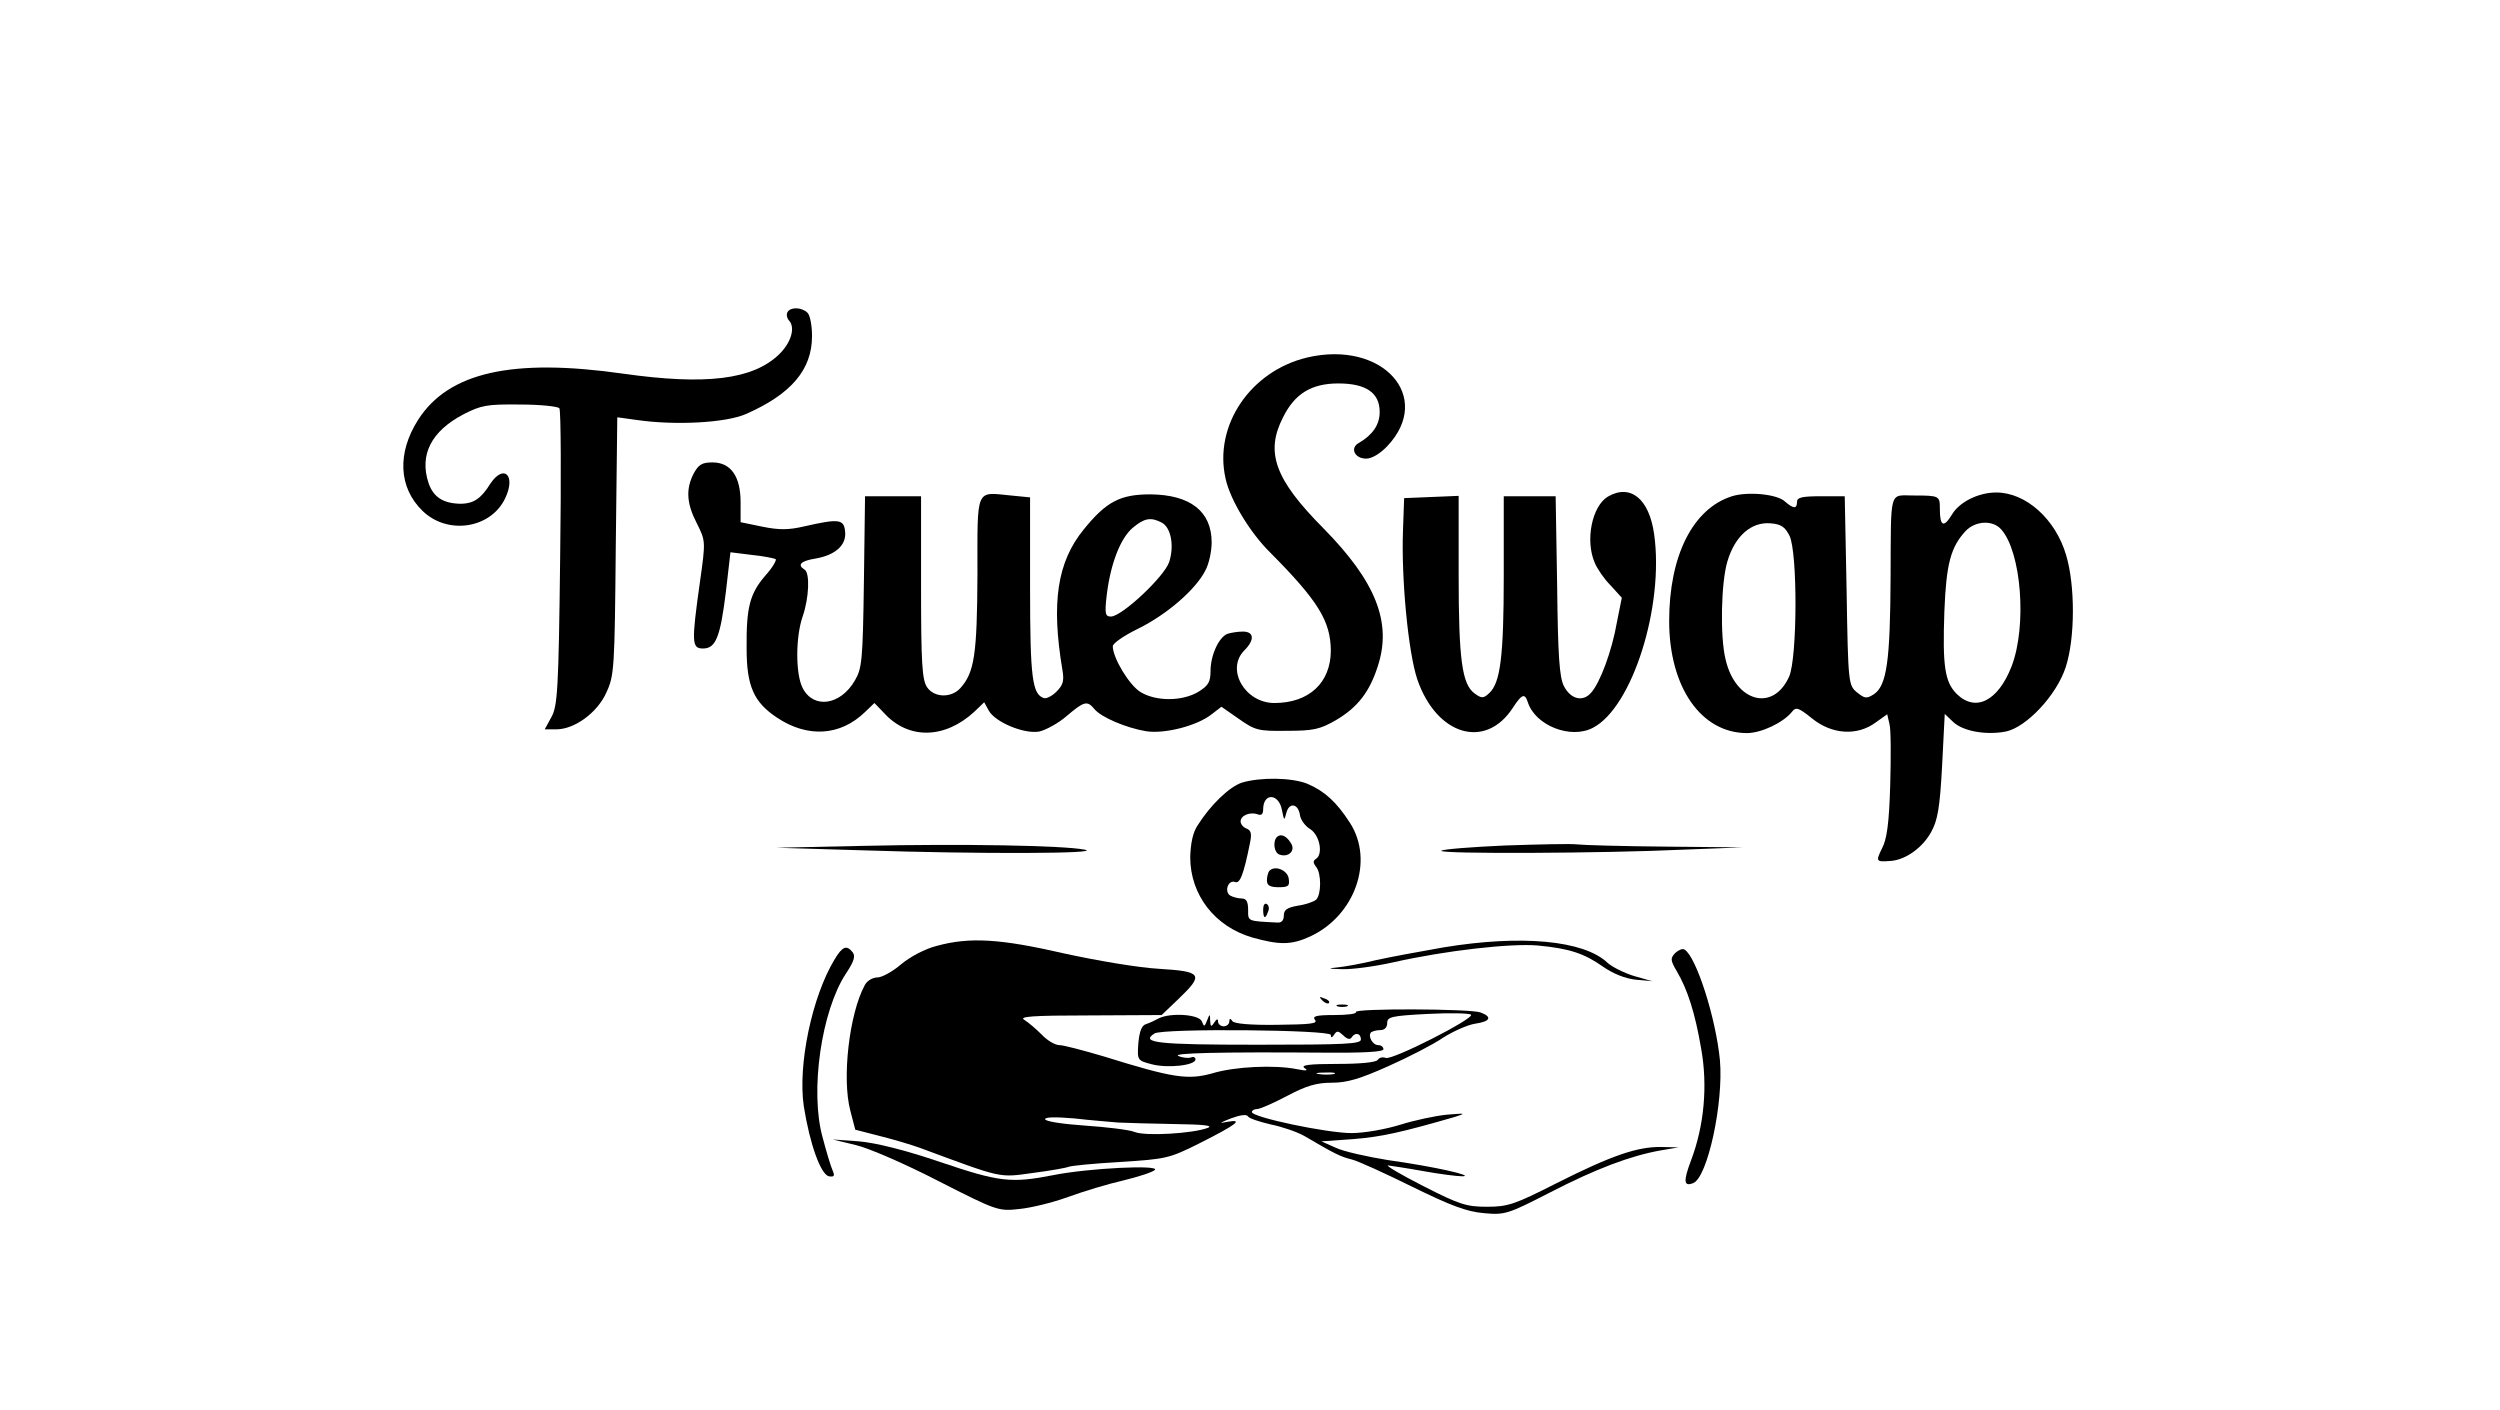
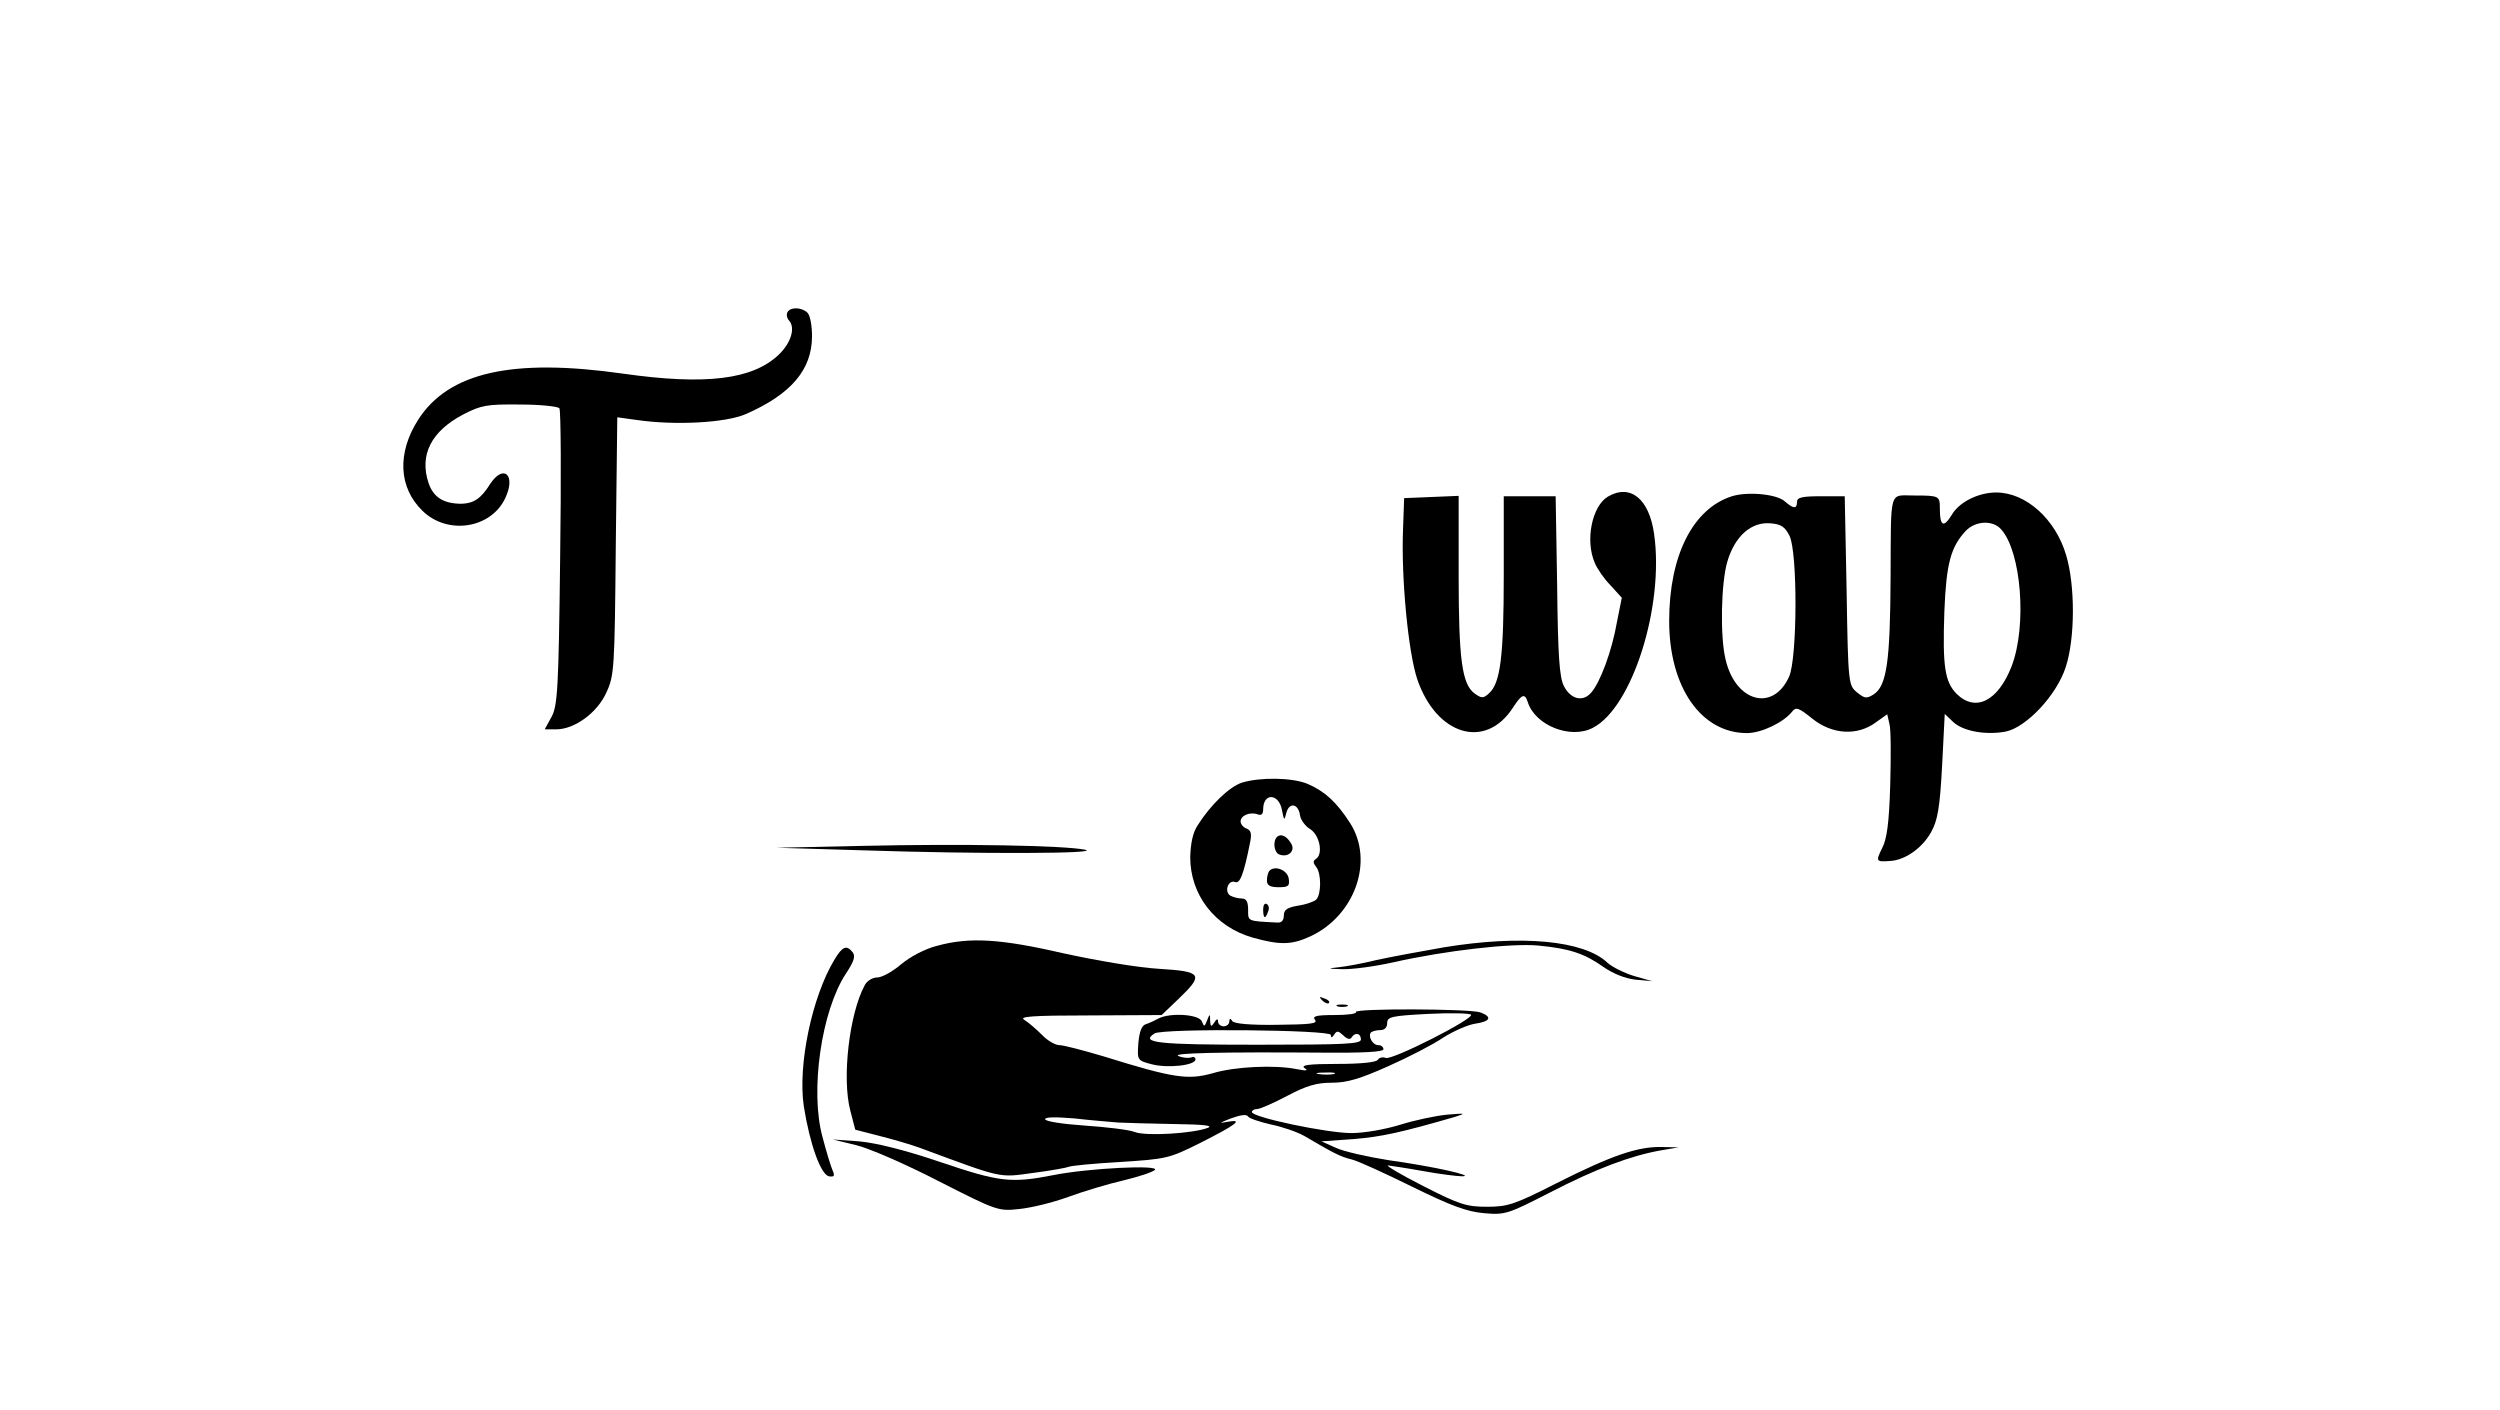
<svg xmlns="http://www.w3.org/2000/svg" version="1.0" width="665pt" height="375pt" viewBox="0 0 665 375" preserveAspectRatio="xMidYMid meet">
  <g transform="translate(0,375) scale(0.1,-0.1)" fill="#000000" stroke="none">
    <path d="M2095 2920 c-4 -6 -2 -17 5 -24 16 -20 3 -59 -28 -89 -70 -67 -195 -82 -414 -51 -295 42 -465 4 -546 -123 -56 -88 -52 -180 12 -242 67 -65 182 -47 220 34 29 61 -4 92 -40 38 -24 -39 -44 -52 -76 -53 -48 0 -75 17 -88 55 -25 75 7 138 93 183 47 24 62 27 150 26 53 0 101 -5 105 -10 4 -5 5 -184 2 -399 -4 -349 -7 -393 -23 -422 l-18 -33 31 0 c48 0 109 44 133 98 21 45 22 63 25 390 l4 342 51 -7 c102 -15 238 -8 292 16 120 53 175 118 175 207 0 28 -5 55 -12 62 -15 15 -45 16 -53 2z" />
-     <path d="M3477 2799 c-151 -36 -249 -181 -217 -322 12 -56 65 -144 119 -197 128 -129 160 -182 161 -260 0 -86 -58 -140 -150 -140 -79 0 -130 90 -80 140 28 28 26 50 -4 50 -13 0 -32 -3 -41 -6 -23 -9 -45 -57 -45 -99 0 -29 -6 -39 -32 -55 -43 -26 -113 -26 -154 -1 -30 18 -74 91 -74 122 0 8 31 29 68 47 75 37 152 103 178 154 10 18 17 52 17 75 0 83 -57 127 -163 128 -80 0 -117 -19 -177 -93 -71 -87 -87 -195 -57 -374 5 -29 2 -40 -16 -58 -12 -12 -27 -19 -33 -17 -31 10 -37 52 -37 293 l0 241 -51 5 c-95 9 -89 24 -89 -211 -1 -213 -8 -260 -46 -302 -24 -26 -69 -25 -88 3 -13 19 -16 62 -16 265 l0 243 -74 0 -75 0 -3 -227 c-3 -209 -5 -231 -24 -263 -38 -66 -110 -77 -139 -20 -19 37 -19 135 0 190 17 49 20 116 5 125 -20 12 -10 23 28 29 54 9 84 36 80 72 -3 33 -16 35 -108 14 -43 -10 -67 -10 -112 -1 l-58 12 0 53 c0 69 -26 106 -75 106 -28 0 -37 -6 -50 -30 -21 -41 -19 -79 9 -133 23 -46 23 -47 8 -154 -23 -163 -22 -178 8 -178 34 0 46 30 61 152 l12 104 56 -7 c31 -3 59 -9 64 -11 4 -2 -8 -23 -28 -45 -41 -48 -50 -85 -49 -193 0 -100 19 -143 81 -184 81 -54 168 -49 234 15 l25 24 25 -26 c65 -72 162 -70 241 3 l26 25 12 -22 c17 -31 94 -63 134 -56 18 4 51 22 73 41 47 40 55 42 74 19 18 -22 84 -50 137 -59 49 -8 136 14 175 45 l26 20 46 -32 c44 -31 52 -33 128 -32 71 0 88 4 130 28 58 34 90 75 112 144 38 116 -5 225 -145 367 -129 130 -155 202 -107 295 31 63 76 90 147 90 74 0 110 -25 110 -76 0 -34 -19 -61 -55 -82 -25 -13 -12 -42 19 -42 15 0 37 13 56 33 124 131 -12 283 -213 236z m-387 -439 c25 -13 34 -62 20 -105 -13 -39 -126 -145 -155 -145 -15 0 -17 7 -11 58 10 82 36 150 69 178 31 26 48 29 77 14z" />
    <path d="M4277 2429 c-42 -25 -61 -116 -35 -176 6 -15 25 -43 42 -60 l30 -33 -13 -65 c-13 -76 -45 -162 -69 -188 -22 -25 -54 -17 -72 18 -12 23 -16 82 -18 268 l-4 237 -69 0 -69 0 0 -211 c0 -216 -9 -286 -39 -313 -15 -14 -20 -14 -38 -1 -34 24 -43 90 -43 315 l0 211 -72 -3 -73 -3 -3 -85 c-5 -128 14 -326 38 -397 51 -149 181 -188 254 -76 24 37 32 40 40 15 20 -62 114 -99 173 -68 105 54 190 324 163 515 -13 94 -63 135 -123 100z" />
    <path d="M4607 2430 c-104 -33 -167 -158 -167 -332 0 -176 85 -298 207 -298 38 0 97 28 120 57 10 13 17 11 53 -18 53 -43 120 -47 169 -11 l31 22 6 -26 c4 -14 4 -87 2 -162 -3 -103 -9 -145 -22 -169 -17 -35 -16 -36 24 -33 39 3 84 35 107 77 17 31 23 63 29 176 l7 138 22 -21 c26 -25 87 -36 140 -26 55 11 136 97 160 172 25 77 25 217 1 297 -28 96 -107 167 -186 167 -47 0 -98 -25 -118 -59 -22 -36 -32 -31 -32 16 0 34 -1 35 -70 35 -65 0 -60 20 -61 -214 -1 -227 -10 -292 -45 -315 -19 -12 -24 -11 -44 5 -23 19 -24 22 -28 271 l-5 251 -63 0 c-50 0 -64 -3 -64 -15 0 -19 -9 -19 -32 1 -21 20 -100 27 -141 14z m153 -105 c22 -44 21 -326 -1 -375 -43 -95 -143 -67 -169 46 -15 61 -12 205 5 261 20 67 63 105 114 101 28 -2 39 -9 51 -33z m563 17 c54 -60 69 -257 28 -364 -36 -93 -96 -123 -146 -74 -32 32 -38 74 -33 219 5 128 17 172 57 215 26 27 72 29 94 4z" />
    <path d="M3303 1668 c-33 -11 -83 -59 -117 -113 -13 -19 -19 -48 -20 -85 0 -100 65 -185 166 -214 72 -20 103 -20 153 3 119 55 171 201 106 302 -36 56 -67 84 -113 104 -42 17 -126 18 -175 3z m107 -73 c6 -29 6 -29 12 -6 8 28 32 23 36 -8 2 -12 14 -29 28 -37 25 -17 34 -67 14 -79 -8 -5 -7 -11 1 -21 14 -17 14 -73 0 -87 -5 -5 -27 -13 -48 -16 -29 -5 -38 -11 -38 -26 0 -13 -6 -20 -17 -19 -81 4 -78 3 -78 34 0 22 -5 30 -17 30 -10 0 -24 4 -31 8 -16 11 -5 42 13 36 13 -6 23 19 40 104 5 24 3 33 -9 38 -9 3 -16 12 -16 19 0 16 25 26 45 19 10 -4 15 0 15 13 0 45 42 43 50 -2z" />
    <path d="M3397 1524 c-12 -12 -8 -42 6 -47 24 -9 44 10 31 30 -12 20 -27 26 -37 17z" />
    <path d="M3377 1434 c-4 -4 -7 -16 -7 -26 0 -13 8 -18 31 -18 26 0 30 3 27 23 -3 22 -36 36 -51 21z" />
    <path d="M3360 1331 c0 -25 6 -27 13 -6 4 8 2 17 -3 20 -6 4 -10 -3 -10 -14z" />
    <path d="M2295 1500 l-230 -5 235 -7 c301 -10 639 -9 585 2 -57 11 -323 16 -590 10z" />
-     <path d="M4003 1501 c-89 -4 -166 -10 -169 -14 -9 -9 435 -7 646 3 l155 6 -206 2 c-114 1 -219 4 -235 6 -16 2 -102 0 -191 -3z" />
    <path d="M2492 1234 c-32 -8 -71 -29 -95 -49 -22 -19 -51 -35 -63 -35 -13 0 -28 -9 -34 -21 -41 -76 -61 -248 -38 -334 l13 -50 66 -17 c36 -9 83 -23 105 -31 222 -82 209 -80 302 -67 47 6 90 14 94 16 5 3 66 9 136 13 124 8 131 9 213 50 97 49 119 65 74 57 -24 -5 -21 -3 9 9 25 9 42 12 46 5 3 -5 30 -14 60 -21 30 -6 71 -20 90 -31 80 -47 96 -55 125 -62 17 -4 89 -37 162 -73 102 -50 144 -66 190 -70 56 -5 63 -3 176 55 122 63 215 98 295 112 l47 8 -46 1 c-63 1 -131 -22 -278 -96 -112 -57 -130 -63 -186 -63 -54 0 -73 6 -169 55 -59 30 -101 55 -94 55 7 -1 49 -7 93 -15 44 -8 91 -14 105 -14 35 1 -75 26 -197 43 -56 9 -119 23 -140 33 l-38 17 85 6 c75 6 128 18 270 59 31 10 29 10 -21 6 -31 -3 -87 -15 -125 -27 -39 -12 -95 -22 -129 -22 -65 0 -265 42 -265 56 0 4 6 8 14 8 8 0 44 16 80 35 51 27 78 35 119 35 40 0 74 10 150 44 54 24 120 58 146 76 27 17 65 34 85 37 41 6 46 18 14 30 -29 10 -338 11 -331 1 2 -5 -24 -8 -58 -8 -48 0 -59 -3 -51 -13 8 -10 -13 -12 -101 -13 -72 -1 -115 3 -119 10 -5 8 -8 7 -8 -1 0 -7 -7 -13 -15 -13 -8 0 -15 6 -15 13 0 8 -4 7 -10 -3 -8 -12 -10 -12 -11 5 0 19 -1 19 -8 1 -7 -18 -8 -18 -14 -3 -7 19 -84 24 -115 8 -9 -5 -24 -12 -33 -15 -12 -3 -18 -19 -21 -51 -3 -45 -3 -46 36 -56 42 -11 116 -3 116 13 0 6 -6 8 -12 5 -7 -2 -22 -1 -33 4 -21 8 111 11 383 9 109 -1 162 2 162 9 0 6 -6 11 -14 11 -15 0 -28 24 -19 34 4 3 15 6 25 6 11 0 18 7 18 19 0 16 11 19 108 24 59 3 110 2 115 -2 10 -10 -210 -122 -227 -115 -8 3 -17 1 -21 -5 -4 -7 -47 -11 -108 -11 -74 0 -98 -3 -87 -11 11 -7 6 -8 -20 -3 -59 12 -166 7 -225 -11 -65 -18 -103 -13 -289 45 -54 16 -107 30 -118 30 -11 0 -32 12 -47 28 -15 15 -35 32 -46 39 -16 9 19 12 172 12 l193 1 45 43 c68 65 63 73 -52 80 -55 3 -166 22 -253 41 -169 39 -251 44 -338 20z m1048 -237 c0 -8 3 -8 9 1 7 11 11 10 24 -2 10 -10 18 -12 22 -6 9 15 25 12 25 -5 0 -12 -39 -14 -275 -14 -266 0 -313 5 -274 30 22 14 469 10 469 -4z m8 -104 c-10 -2 -28 -2 -40 0 -13 2 -5 4 17 4 22 1 32 -1 23 -4z m-573 -129 c22 -1 90 -3 150 -4 76 -1 103 -4 88 -10 -38 -15 -166 -23 -195 -11 -15 6 -75 13 -133 17 -58 4 -105 11 -105 17 0 6 29 6 78 2 42 -5 95 -9 117 -11z" />
    <path d="M3840 1230 c-63 -11 -144 -26 -180 -34 -36 -9 -81 -17 -100 -19 -30 -3 -29 -4 10 -5 25 -1 86 7 135 18 142 32 313 51 385 45 85 -8 124 -21 175 -57 26 -18 58 -31 86 -34 l44 -4 -49 14 c-26 8 -58 24 -70 35 -63 60 -230 75 -436 41z" />
    <path d="M2220 1198 c-60 -99 -98 -280 -82 -390 16 -101 45 -182 67 -187 14 -2 16 1 10 15 -5 11 -17 51 -27 89 -34 123 -3 336 62 435 22 33 26 47 18 57 -16 20 -27 16 -48 -19z" />
-     <path d="M4456 1215 c-13 -14 -13 -19 4 -48 29 -49 49 -112 65 -206 18 -99 8 -206 -27 -298 -21 -56 -19 -70 6 -60 38 15 81 213 71 327 -11 113 -63 275 -94 294 -5 4 -16 -1 -25 -9z" />
    <path d="M3517 1089 c7 -7 15 -10 18 -7 3 3 -2 9 -12 12 -14 6 -15 5 -6 -5z" />
    <path d="M3558 1073 c6 -2 18 -2 25 0 6 3 1 5 -13 5 -14 0 -19 -2 -12 -5z" />
    <path d="M2277 704 c34 -8 133 -51 220 -96 155 -79 159 -80 214 -74 31 3 89 17 130 32 41 15 107 35 147 44 41 10 78 22 84 28 14 14 -176 5 -271 -14 -112 -22 -143 -18 -300 35 -94 32 -171 51 -216 55 l-70 5 62 -15z" />
  </g>
</svg>